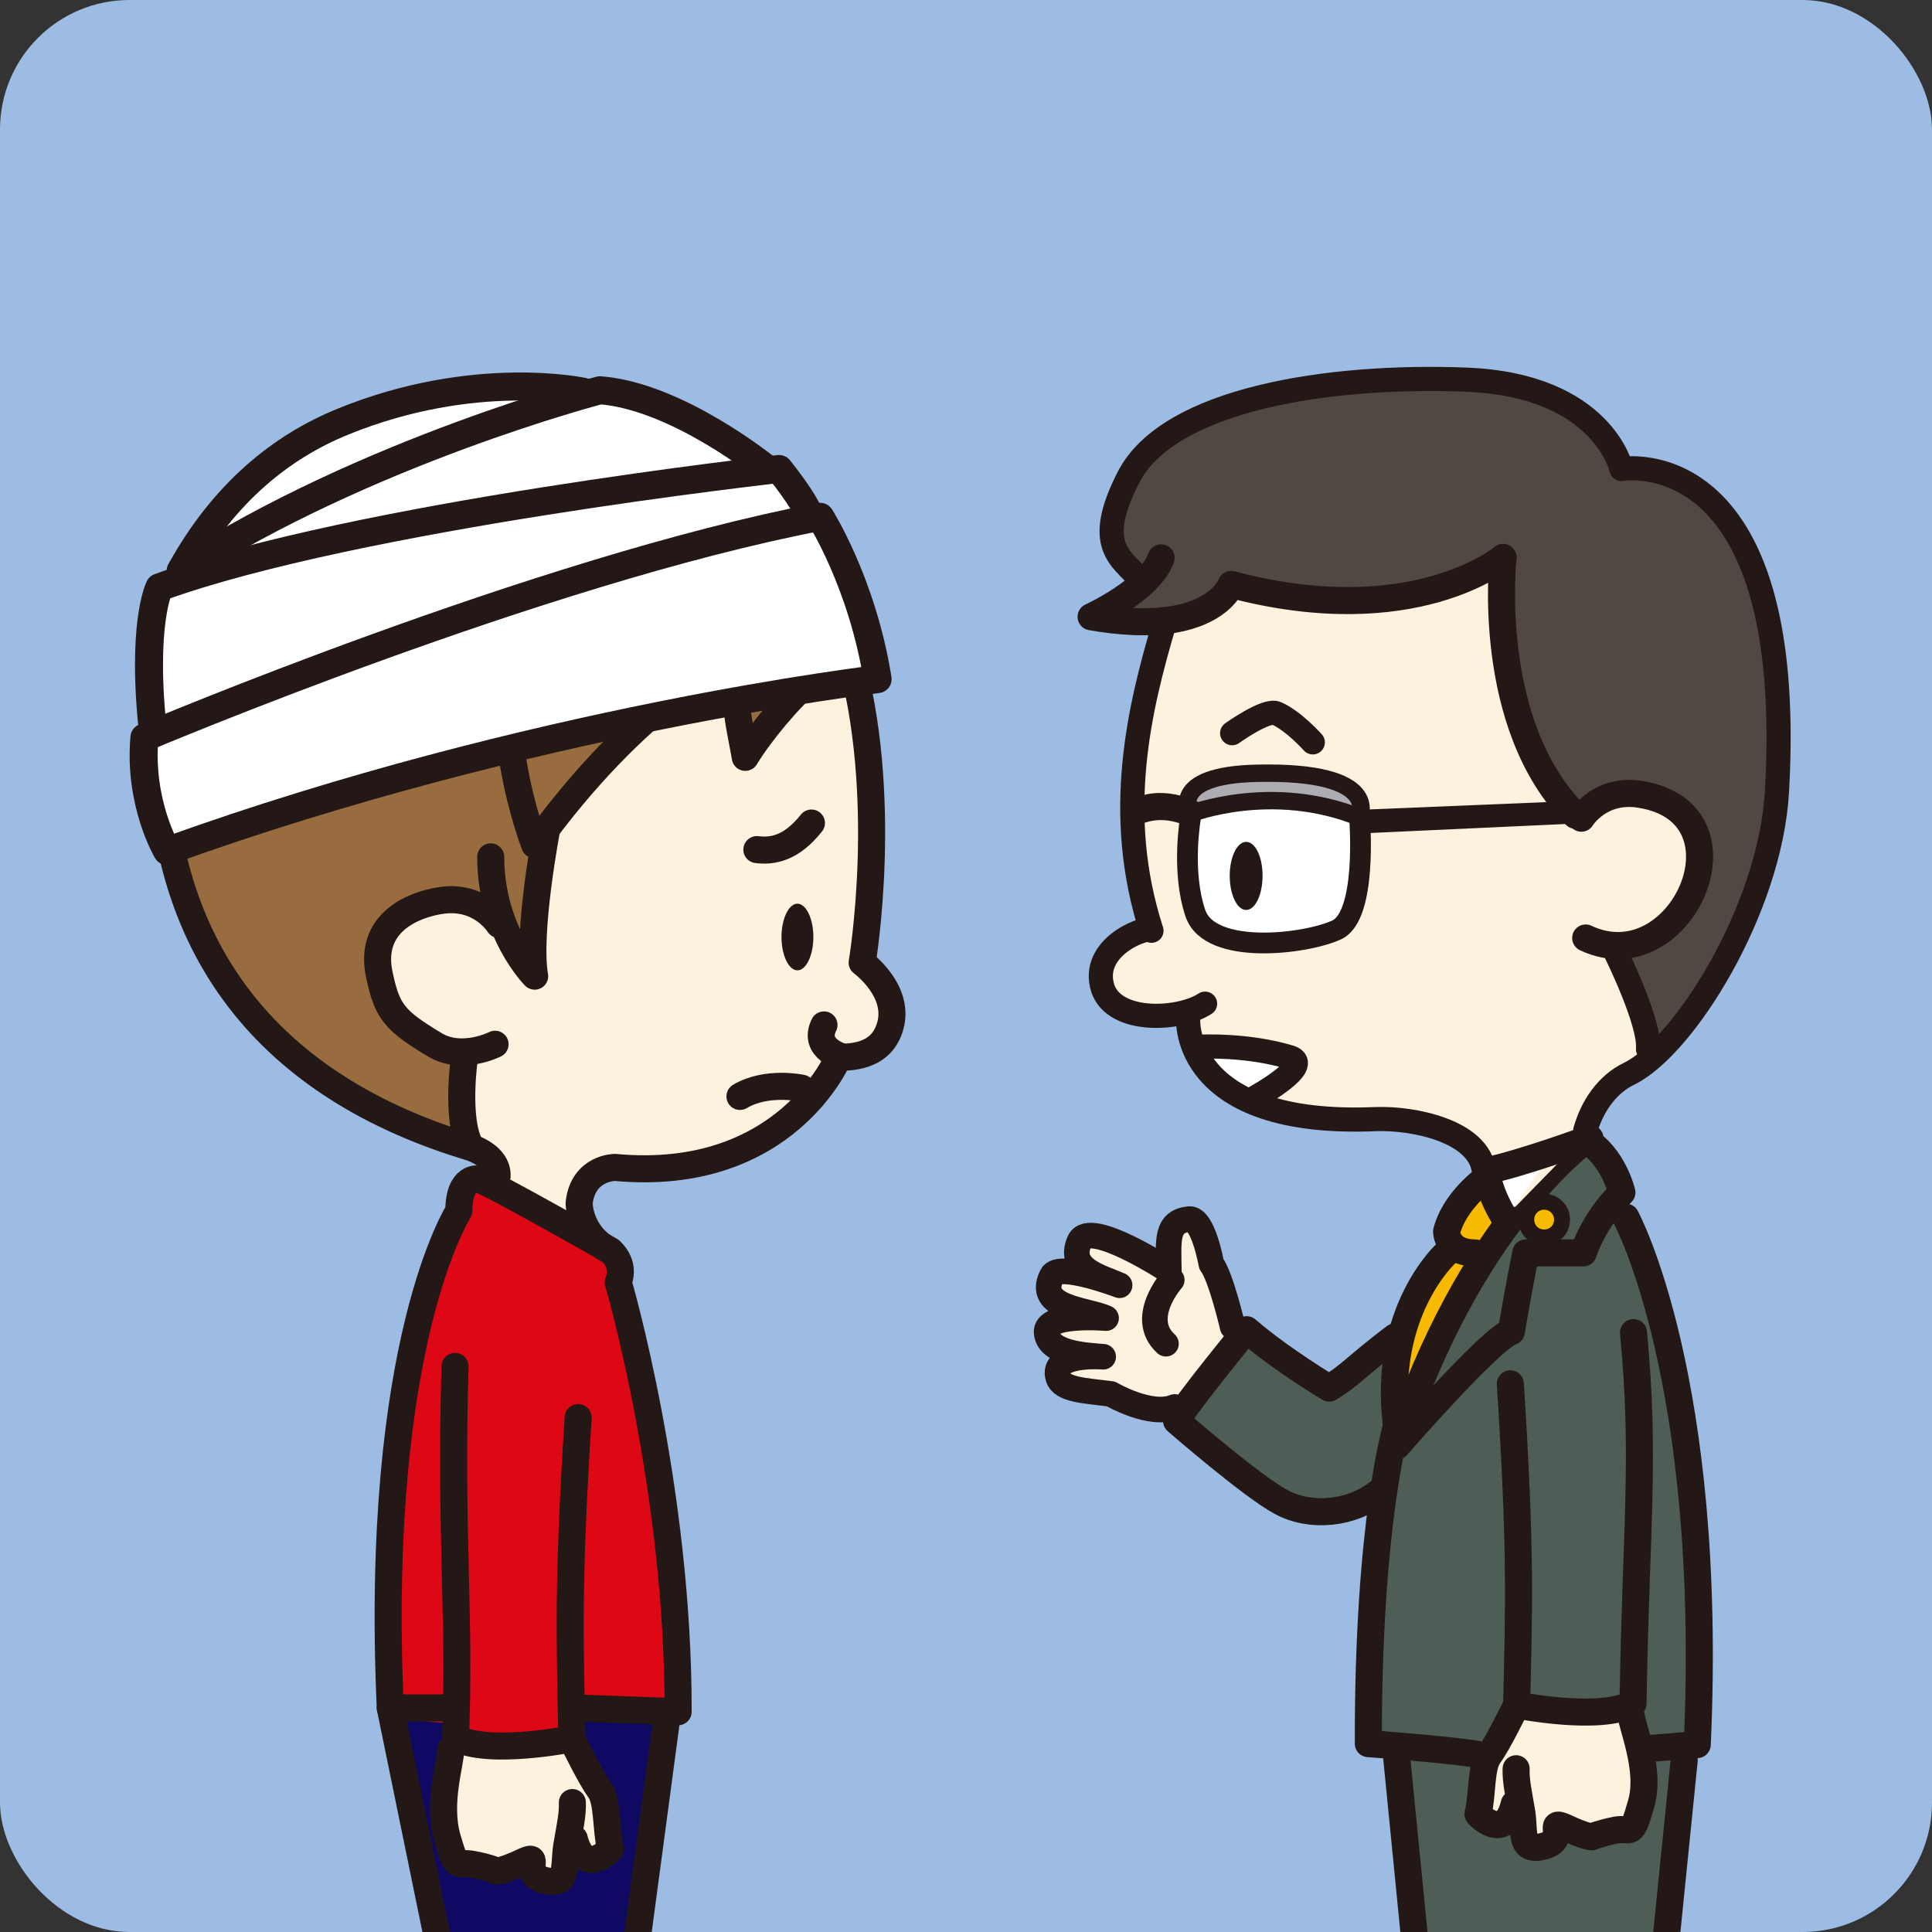
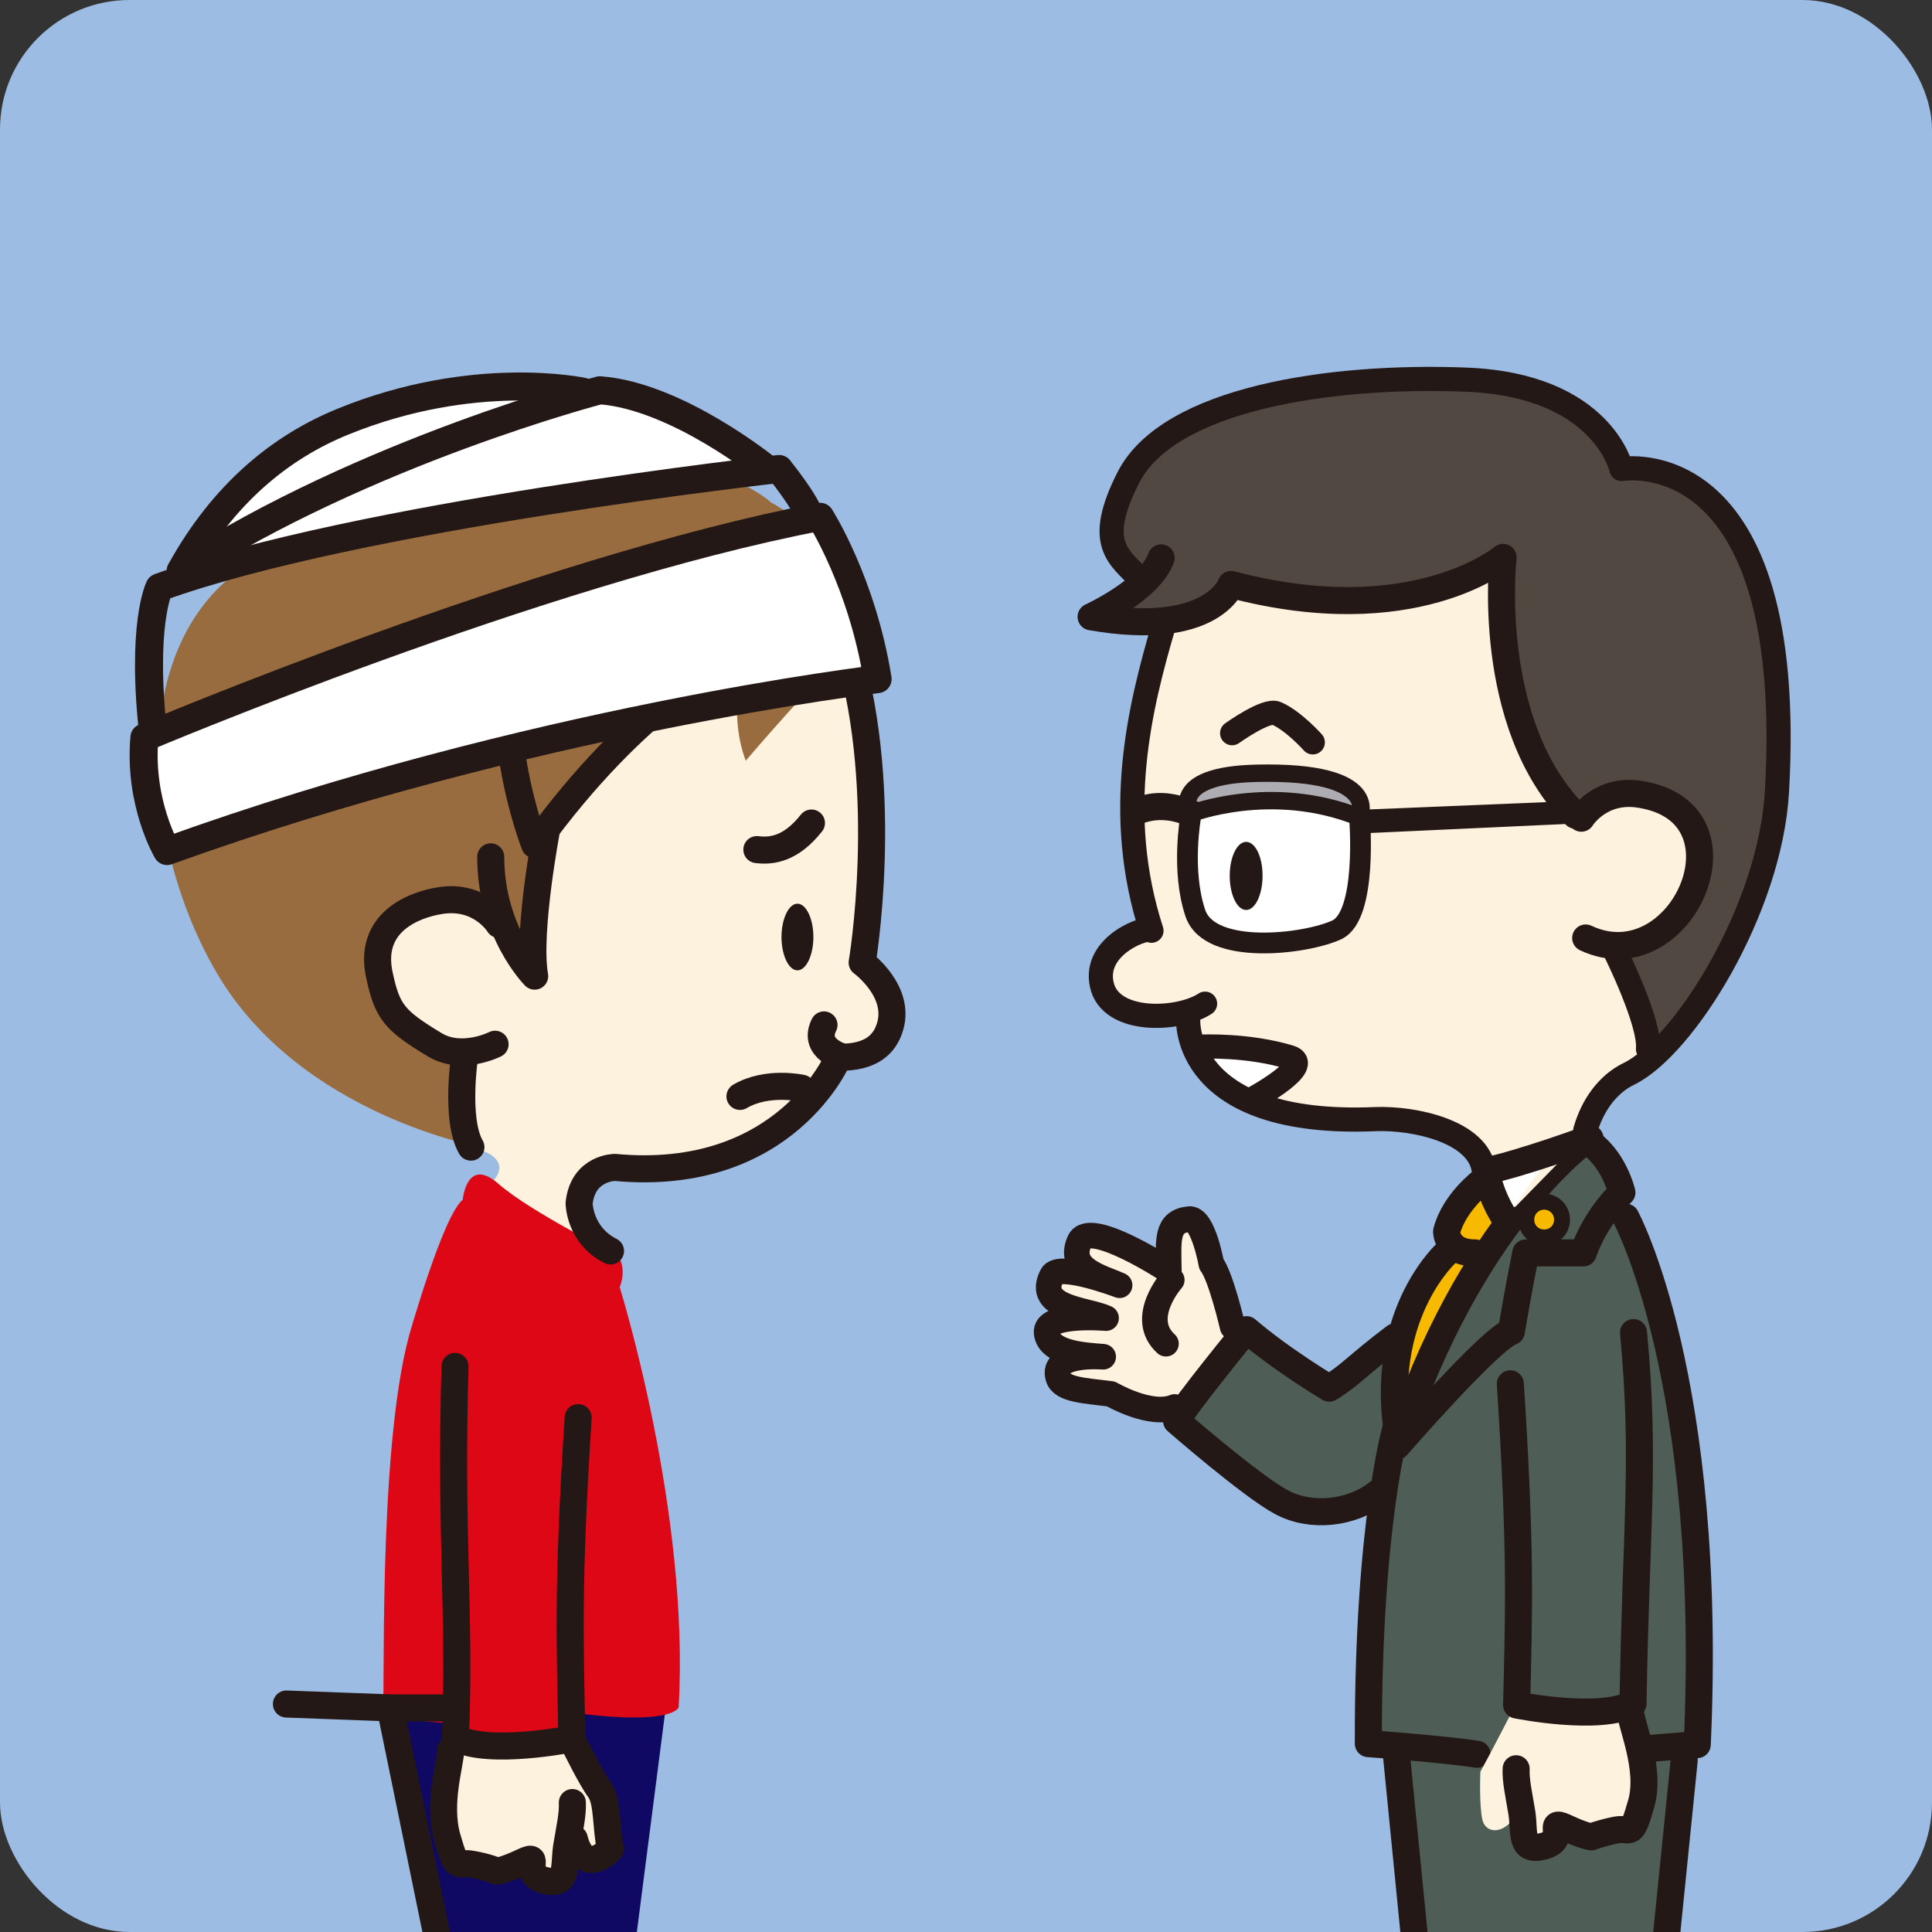
<svg xmlns="http://www.w3.org/2000/svg" id="_レイヤー_1" data-name="レイヤー 1" viewBox="0 0 40 40">
  <rect x="0" y="0" width="40" height="40" fill="#333333" stroke="none" />
  <defs>
    <style>
      .cls-1 {
        stroke-width: .36px;
      }

      .cls-1, .cls-2, .cls-3, .cls-4, .cls-5, .cls-6, .cls-7, .cls-8, .cls-9 {
        fill: none;
      }

      .cls-1, .cls-2, .cls-4, .cls-5, .cls-6, .cls-7, .cls-8, .cls-9 {
        stroke: #231815;
        stroke-linecap: round;
        stroke-linejoin: round;
      }

      .cls-2 {
        stroke-width: .5px;
      }

      .cls-10 {
        fill: #231815;
      }

      .cls-11 {
        fill: #9cbce3;
      }

      .cls-12 {
        fill: #fff;
      }

      .cls-13 {
        fill: #f8ba00;
      }

      .cls-14 {
        fill: #986c3e;
      }

      .cls-4 {
        stroke-width: .56px;
      }

      .cls-5 {
        stroke-width: .33px;
      }

      .cls-6 {
        stroke-width: .56px;
      }

      .cls-7 {
        stroke-width: .58px;
      }

      .cls-8 {
        stroke-width: .43px;
      }

      .cls-15 {
        fill: #504841;
      }

      .cls-9 {
        stroke-width: .53px;
      }

      .cls-16 {
        fill: #dd0716;
      }

      .cls-17 {
        fill: #4e5d55;
      }

      .cls-18 {
        fill: #100964;
      }

      .cls-19 {
        clip-path: url(#clippath);
      }

      .cls-20 {
        fill: #fdf2de;
      }

      .cls-21 {
        fill: #adacb2;
      }
    </style>
    <clipPath id="clippath">
      <path class="cls-3" d="M4,0h32c2.21,0,4,1.79,4,4v32c0,2.21-1.79,4-4,4H4C1.79,40,0,38.2,0,36V4C0,1.79,1.79,0,4,0Z" />
    </clipPath>
  </defs>
  <rect class="cls-11" width="40" height="40" rx="2.68" ry="2.68" />
  <g class="cls-19">
    <polygon class="cls-18" points="9.11 40.88 8.05 35.33 13.78 35.38 13.04 41.13 9.11 40.88" />
    <polygon class="cls-17" points="28.88 36.14 29.5 41.89 34.34 41.89 34.91 36.14 28.88 36.14" />
    <path class="cls-17" d="M28.92,29.75c.07-.15,1.63-4.27,3.82-6.12,0,0,.9.28.96,1.01v.67s1.63,6.03,1.35,10.75c0,0-5.73.62-6.75-.17,0,0,.17-5.13.62-6.14" />
    <path class="cls-17" d="M28.75,27.78s.05,2.7-.17,3.2c0,0-1.07.56-1.46.45-.39-.11-2.7-2.01-2.7-2.01l1.35-1.85,1.63,1.17,1.35-.96Z" />
    <path class="cls-20" d="M25.56,27.59s-.41-2.55-1.07-2.38c-.66.17-.4.91-.4.91,0,0-1.56-.96-1.77-.49-.21.47.74.88.74.88,0,0-1.44-.43-1.45.09,0,.52,1.2.58,1.2.58,0,0-1.26.03-1.22.35.04.31,1.15.46,1.15.46,0,0-1.18.15-.85.53.33.38,1.17.36,1.17.36,0,0,.81.59,1.41.21.6-.39,1.08-1.5,1.08-1.5" />
    <path class="cls-13" d="M30.78,24.52l.34.84s-1.91,3.48-2.14,4.05c0,0-.28-2.19,1.01-3.6,0,0-.11-.96.79-1.29" />
    <path class="cls-14" d="M10,23.76s-3.79-.66-5.52-3.63c-1.73-2.97-1.94-7.75,1.59-8.88,2.29-4.32,8.99-1.68,9.89-.85,0,0,2.76,1.48,1.36,3.05-1.73,1.93-1.9,4.37-1.9,4.37l-5.42,5.93Z" />
    <path class="cls-20" d="M17.57,13.49s.85,2.18.28,6.55c0,0,1.4,1.57-.33,1.81,0,0-1.58,2.64-4.8,2.47,0,0-.82-.25-.74,1.24,0,0-1.57-.74-1.81-1.07,0,0,.58-.49-.41-.74l-.25-1.81s-1.65-.66-1.73-1.9c-.08-1.24,1.57-2.06,2.56-.99,0,0,.66.74.83,1.07,0,0-.17-1.73.25-3.05,0,0,2.45-3.3,4.02-3.63,0,0-.41,1.23,0,2.31,0,0,1.65-1.94,2.15-2.27" />
    <path class="cls-16" d="M14.05,35.35s-.13.47-2.91,0l-.99.33s-1.24.06-2.23-.19c.07.01-.12-5.36.55-7.84,0,0,.7-2.48,1.11-2.81,0,0,.08-.91.74-.33.66.58,2.47,1.48,2.47,1.48,0,0,.2.25.04.66,0,0,1.46,4.67,1.22,8.71" />
    <path class="cls-20" d="M11.83,36.05s.55,1.05.73,1.37c0,0,.03.66-.04.99-.07.33-.56.36-.84-.37l-.12.91s-.48.35-.84-.37l-.49.1-.75-.13-.29-.98.17-1.66s-.05.58,2.48.13" />
    <path class="cls-10" d="M16.18,19.4c0,.38.15.69.33.69s.33-.31.33-.69-.15-.69-.33-.69-.33.31-.33.69" />
    <path class="cls-4" d="M17.57,13.49c.87,2.97.28,6.44.28,6.44,0,0,.84.61.56,1.38-.1.28-.34.59-1.05.58,0,0-1.08,2.61-4.63,2.28,0,0-.66,0-.74.74,0,0,0,.66.65.99" />
    <path class="cls-6" d="M16.8,17.04c-.42.53-.81.59-1.13.55" />
-     <path class="cls-4" d="M15.59,12.71c-.66.99-.25,2.39-.16,2.97.31-.51.9-1.22,1.4-1.65,1.16-.99.63-1.83-.04-2.57-.41-.45-.7-1.01-1.19-1.34-1.38-.92-2.7-1.2-4.85-1.28-1.59-.06-4.12.95-4.68,2.42-1.3.01-2.68,1.88-2.74,3.68-.16,4.74,2.31,7.59,6.43,8.82.66.25.52.66.52.66" />
    <path class="cls-4" d="M15.17,13.61s-1.96.91-4.1,3.88c0,0-1.07-2.72-.25-4.86" />
    <path class="cls-4" d="M10.33,19.14s-.39-.64-1.24-.49c-.49.08-1.49.43-1.23,1.56.16.74.31.92,1.14,1.42.56.34,1.25-.01,1.25-.01" />
    <path class="cls-4" d="M11.32,17.16s-.41,2.14-.25,3.05c0,0-.91-.91-.91-2.47" />
    <path class="cls-4" d="M9.62,21.86s-.2,1.32.13,1.89" />
-     <path class="cls-4" d="M9.39,35.36h-1.31c-.34-7.58,1.42-10.29,1.42-10.29,0-.74.41-.66.41-.66.41.16,2.72,1.48,2.72,1.48,0,0,.33.25.17.66,0,0,1.25,4.26,1.24,8.89l-2.15-.08" />
+     <path class="cls-4" d="M9.39,35.36h-1.31l-2.15-.08" />
    <path class="cls-16" d="M11.97,29.35c-.22,3.45-.17,4.55-.13,6.65,0,0-1.73.35-2.41-.02.1-2.6-.11-4.13-.01-7.69" />
    <path class="cls-4" d="M11.97,29.35c-.22,3.45-.17,4.55-.13,6.65,0,0-1.73.35-2.41-.02.1-2.6-.11-4.13-.01-7.69" />
    <path class="cls-4" d="M11.88,36.09s.35.72.53.96c.18.24.13.82.23,1.23,0,0-.54.61-.75-.21" />
    <path class="cls-4" d="M11.85,37.32c.01.25-.05.5-.12.92-.06.42.04.82-.46.69-.5-.14-.03-.58-.43-.39-.4.19-.55.2-.55.2,0,0-.17-.08-.5-.14-.33-.07-.32.18-.53-.55-.21-.73.08-1.58.07-1.82" />
    <path class="cls-4" d="M17.46,21.89s-.65-.17-.4-.67" />
    <path class="cls-4" d="M33.66,25.2s1.82,3.34,1.48,10.92l-.99.08" />
    <path class="cls-4" d="M28.92,29.5s-.6,1.97-.59,6.6c0,0,1.54.11,2.25.22" />
    <path class="cls-20" d="M31.37,35.31s-.54,1.05-.72,1.37c0,0-.03.66.04.99.07.33.56.36.84-.37l.12.92s.48.35.84-.37l.49.11.75-.13.29-.98-.17-1.66s.06.58-2.48.13" />
    <path class="cls-4" d="M31.27,28.65c.22,3.44.18,4.54.13,6.65,0,0,1.73.35,2.41-.03.06-3.71.26-5.05.01-7.68" />
-     <path class="cls-4" d="M31.36,35.38s-.35.72-.53.96c-.18.24-.13.82-.23,1.22,0,0,.55.61.75-.21" />
    <path class="cls-4" d="M31.39,36.62c-.01.25.05.5.12.92.06.42-.05.82.46.68.5-.14.03-.57.43-.39.4.19.55.2.55.2,0,0,.17-.07.5-.14.33-.06.32.19.53-.55.21-.73-.23-1.67-.22-1.91" />
    <path class="cls-4" d="M30.68,24.46s-.58.44-.73,1.04c0,0,0,.44.59.44" />
    <path class="cls-4" d="M29.95,25.94s-1.33,1.19-1.04,3.56" />
    <path class="cls-4" d="M28.88,27.68c-.78.59-.93.8-1.36,1.06,0,0-.99-.59-1.71-1.21,0,0-1.28,1.56-1.45,1.89,0,0,1.55,1.35,2.17,1.68.61.33,1.46.24,2.01-.2" />
    <path class="cls-9" d="M25.52,27.47s-.24-1.04-.44-1.3c0,0-.17-.96-.46-.93-.48.05-.43.43-.42,1.07,0,0-1.64-1.08-1.85-.61-.26.58.45.74.83.91,0,0-1.26-.48-1.4-.2-.35.68.73.7,1.12.88,0,0-1.29-.11-1.23.31.05.43.81.46,1.17.49,0,0-1.09-.09-.93.43.08.26.56.27,1.09.34,0,0,.82.48,1.32.27" />
    <path class="cls-9" d="M24.26,26.5s-.7.79-.12,1.32" />
    <path class="cls-4" d="M32.83,23.61s-2.43,1.74-3.91,6.33c0,0,1.93-2.22,2.37-2.37,0,0,.15-.89.3-1.63h1.19s.21-.68.8-1.25c0,0-.17-.74-.74-1.08Z" />
    <path class="cls-13" d="M32.34,25.25c0,.21-.16.37-.37.37s-.37-.16-.37-.37.17-.37.37-.37.37.16.37.37" />
    <path class="cls-5" d="M32.34,25.25c0,.21-.16.37-.37.37s-.37-.16-.37-.37.17-.37.37-.37.37.16.37.37Z" />
    <path class="cls-4" d="M16.6,22.53s-.72-.16-1.28.17" />
    <path class="cls-12" d="M12.07,8.11s-2.25-.49-4.97.62c-1.28.52-2.47,1.48-3.36,3.09" />
    <path class="cls-7" d="M12.07,8.11s-2.25-.49-4.97.62c-1.28.52-2.47,1.48-3.36,3.09" />
    <path class="cls-12" d="M15.88,9.71s-1.85-1.51-3.46-1.63c0,0-4.84,1.26-8.67,3.73" />
    <path class="cls-7" d="M15.88,9.71s-1.85-1.51-3.46-1.63c0,0-4.84,1.26-8.67,3.73" />
-     <path class="cls-12" d="M16.72,10.58s-.1-.25-.59-.87c0,0-8.75.97-12.83,2.45,0,0-.39.77-.12,3.11" />
    <path class="cls-7" d="M16.72,10.58s-.1-.25-.59-.87c0,0-8.75.97-12.83,2.45,0,0-.39.77-.12,3.11" />
    <path class="cls-12" d="M18.17,14.06s-7.17.84-14.71,3.56c0,0-.59-.99-.47-2.35,0,0,8.18-3.46,13.99-4.57,0,0,.87,1.36,1.19,3.36" />
    <path class="cls-7" d="M18.17,14.06s-7.17.84-14.71,3.56c0,0-.59-.99-.47-2.35,0,0,8.18-3.46,13.99-4.57,0,0,.87,1.36,1.19,3.36Z" />
    <path class="cls-20" d="M32.72,23.62s.05-1.38,1.44-1.66l1.7-3.89-1.73-6.09-3.7-2.36-6.57,2.39.19.86s-1.28,3.25-.28,6.26c0,0-1.31.42-1.11,1.25.19.84,1.89.64,1.89.64.39,1.14.75,1.98,3.03,2.17,2.28.19,2.7-.09,3.15,1.22l.64.58,1.34-1.37Z" />
    <path class="cls-12" d="M24.73,21.63s1.89.05,2.09.39c0,0-.72.78-1.06.78,0,0-.86-.55-1.03-1.17" />
    <path class="cls-15" d="M33.52,19.63l.67,2.22c2.26-2.45,2.78-3.93,2.56-8.08-.22-4.16-3.15-4.16-3.15-4.16-1.42-2.44-4.94-1.66-4.94-1.66-4.75.22-5.16,1.61-5.44,2.28-.34.82.29,1.79.29,1.79,0,0-.33.59-.89.65,0,0,1.73.81,2.89-.53,0,0,3.62.94,5.45-.53,0,0,.03,4.26,1.72,5.28,0,0,.81-.92,1.81-.25,1,.67.7,1.67.42,2-.28.34-.65.84-1.39.98" />
    <path class="cls-4" d="M32.74,16.94s.39-.64,1.24-.49c2.39.4.82,3.9-1.15,2.97" />
    <path class="cls-4" d="M32.62,16.88c-1.89-1.89-1.5-5.34-1.5-5.34,0,0-1.85,1.56-5.63.56,0,0-.39,1.11-2.9.67,0,0,1.22-.56,1.45-1.22" />
    <path class="cls-2" d="M25.51,15.18s.71-.51.92-.41c.36.16.75.6.75.6" />
    <path class="cls-12" d="M24.64,16.82s2-.67,3.52.17c0,0,.52,2.41-1.04,2.47-1.56.07-2.47.14-2.49-1.72l.02-.93Z" />
    <path class="cls-21" d="M24.61,16.87s-.35-.66.77-.77c1.13-.12,2.75-.19,2.81.77l-.14.02s-1.66-.68-3.45-.02" />
    <path class="cls-1" d="M24.64,16.85s1.68-.66,3.5.07c0,0,.51-.97-2.12-.91-1.85.04-1.38.84-1.38.84Z" />
    <path class="cls-8" d="M24.65,16.92s-.2,1.11.1,1.99c.3.88,2.29.64,2.93.34.63-.3.47-2.29.47-2.29" />
    <path class="cls-10" d="M25.46,18.13c0,.39.15.71.34.71s.34-.32.34-.71-.15-.7-.34-.7-.34.32-.34.7" />
    <path class="cls-10" d="M24.81,17.25s-.75-.61-1.49,0l-.03-.61c.71-.5,1.59,0,1.59,0l-.07.61Z" />
    <polygon class="cls-10" points="28.31 16.76 32.43 16.59 32.62 17.05 28.28 17.25 28.31 16.76" />
    <path class="cls-2" d="M24.1,12.93c-.5,1.7-1.05,3.9-.26,6.34-.04-.12-1.21.28-1.03,1.11.17.82,1.59.76,2.14.4" />
    <path class="cls-2" d="M24.6,21.11s-.13,2.23,3.88,2.06c.79-.03,2.13.25,2.24,1.06" />
    <path class="cls-2" d="M32.82,23.41c.14-.5.45-.96.91-1.18,1.14-.56,2.92-3.4,3.06-5.84.42-7.33-3.22-6.68-3.22-6.68,0,0-.38-1.74-3.22-1.85-2.84-.11-6.14.4-6.98,2.01-.73,1.42-.17,1.67.22,2.11" />
    <path class="cls-2" d="M33.45,19.72s.72,1.45.67,2" />
    <path class="cls-2" d="M24.87,21.67s.95-.05,1.84.22c.5.16-.72.83-.72.83" />
    <polygon class="cls-12" points="30.78 24.3 31.17 25.25 32.18 23.79 30.78 24.3" />
    <path class="cls-4" d="M32.92,23.57s-1.41.52-2.15.67c0,0,.06.51.45,1.08" />
-     <line class="cls-4" x1="13.8" y1="35.6" x2="13.14" y2="40.53" />
    <line class="cls-4" x1="8.08" y1="35.36" x2="9.14" y2="40.53" />
    <line class="cls-4" x1="28.91" y1="36.32" x2="29.42" y2="41.48" />
    <line class="cls-4" x1="34.87" y1="36.44" x2="34.36" y2="41.48" />
  </g>
</svg>